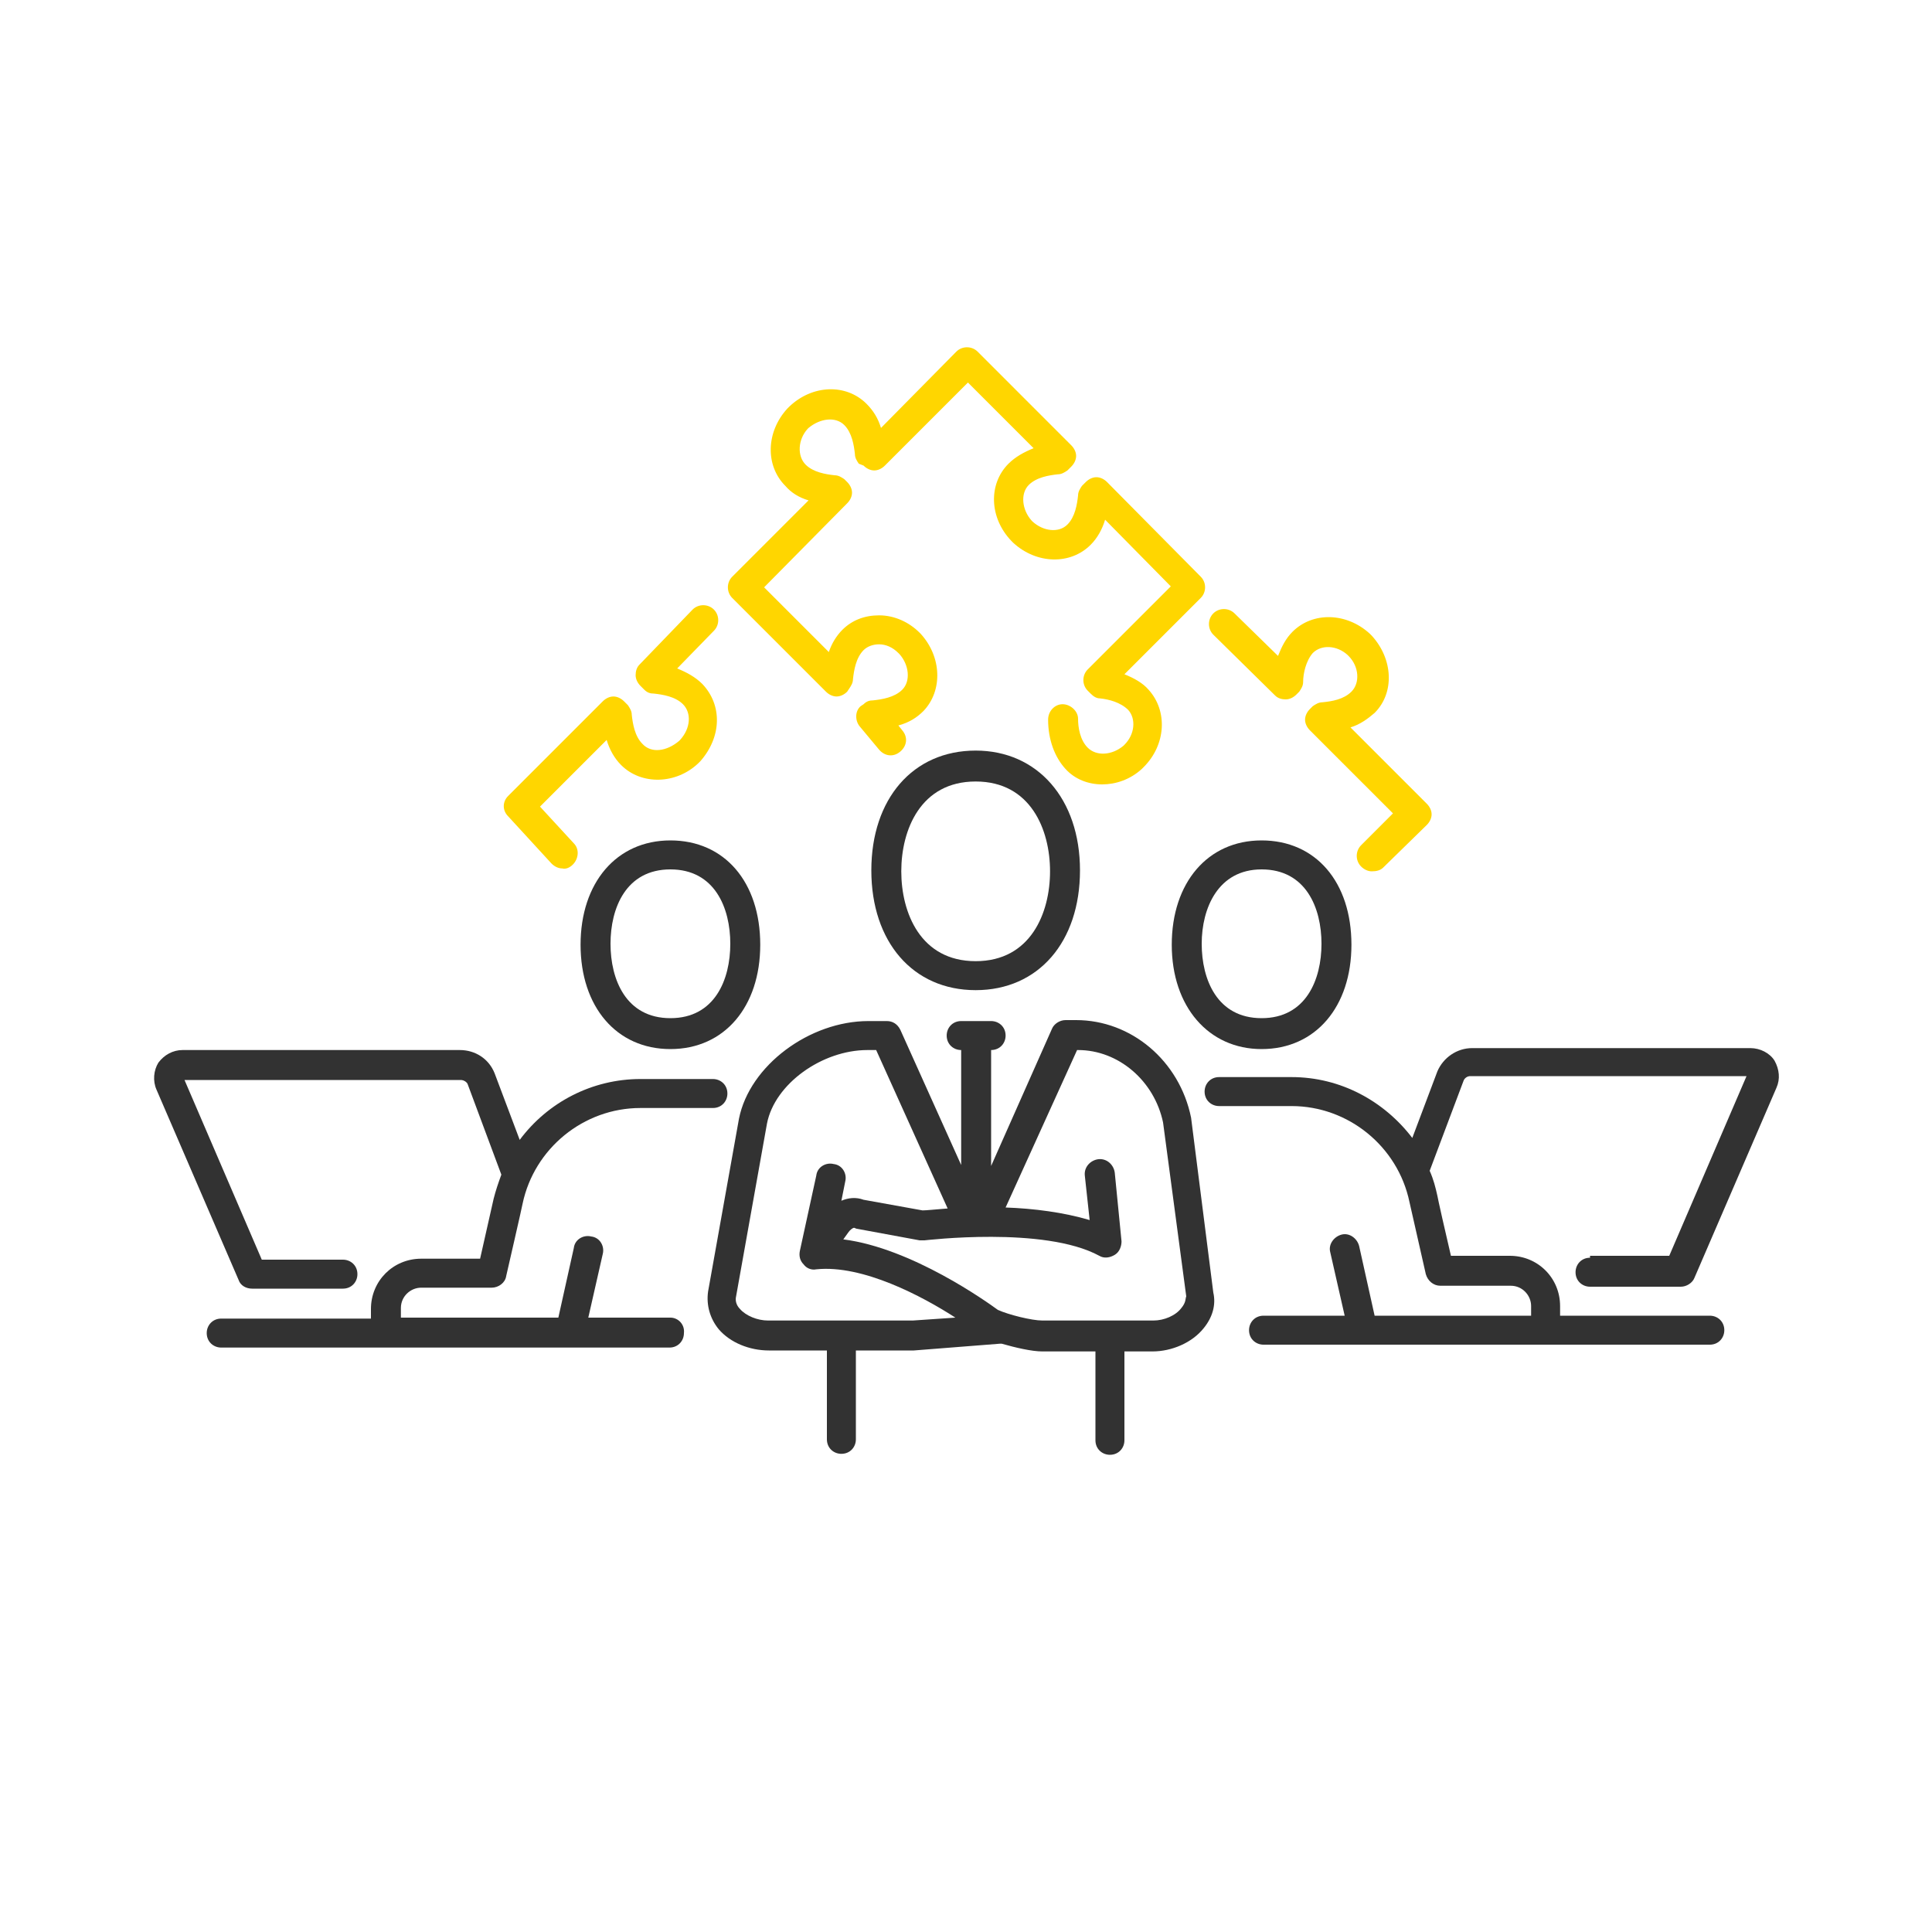
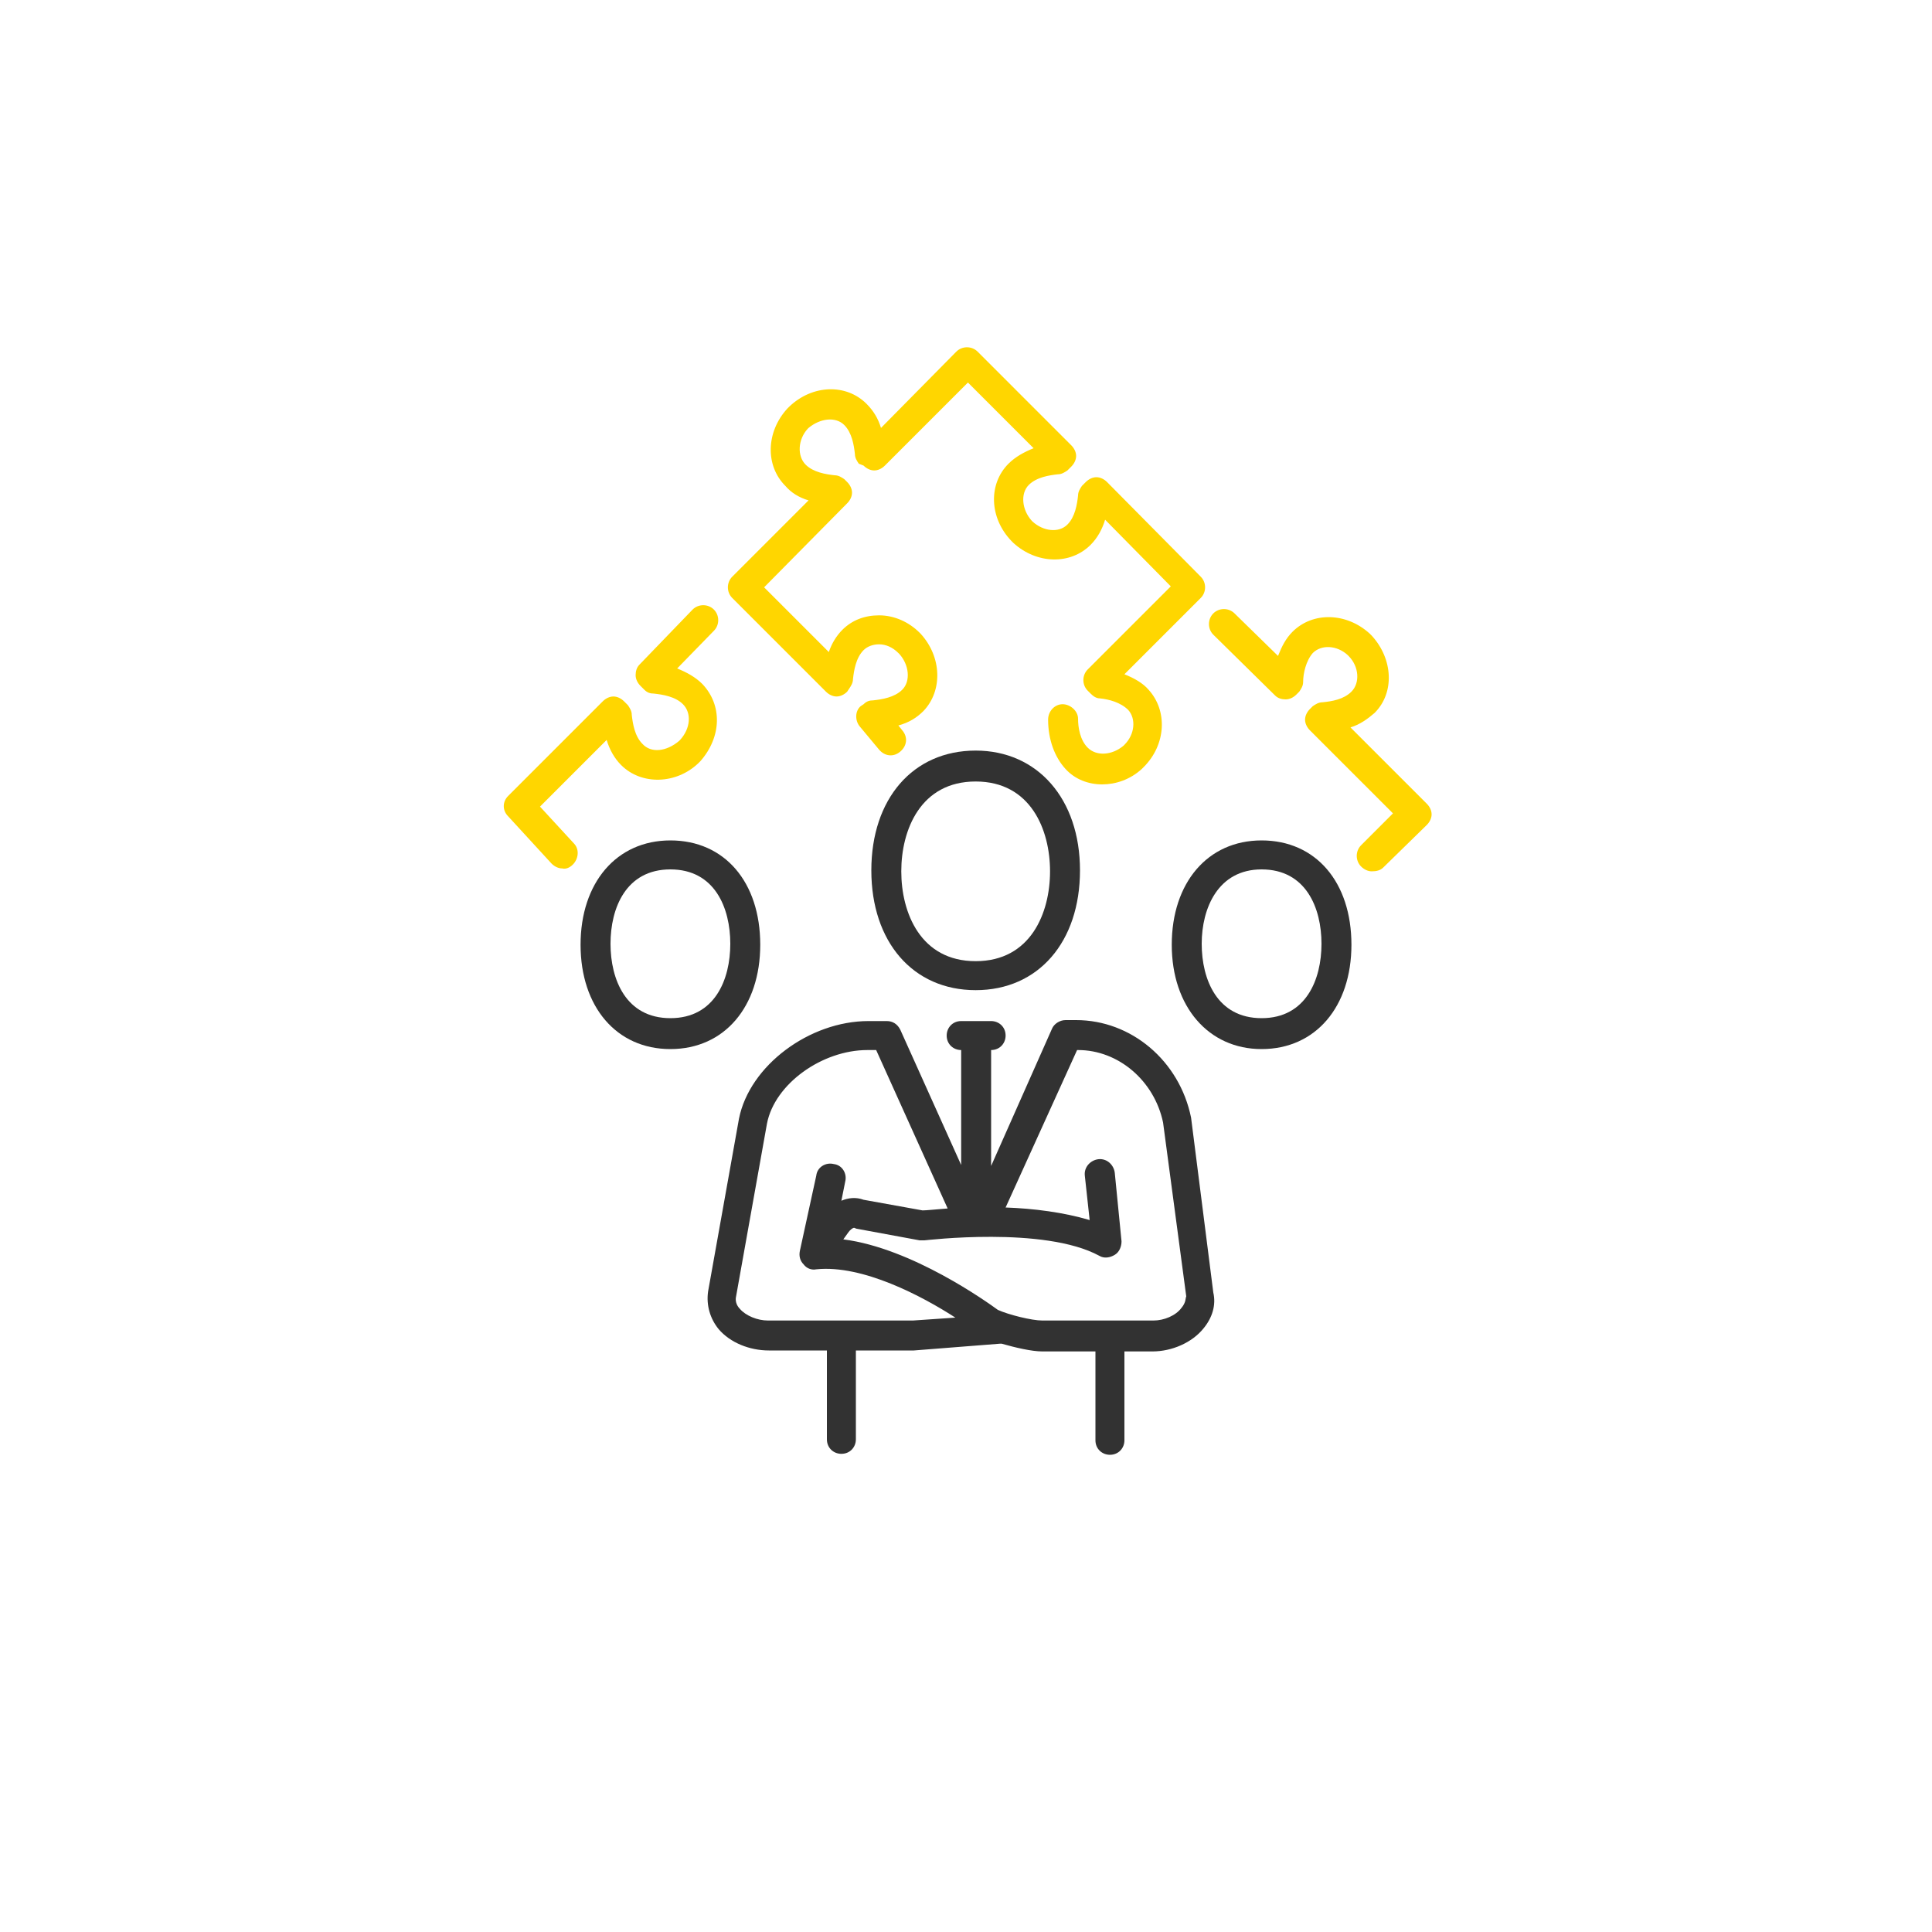
<svg xmlns="http://www.w3.org/2000/svg" version="1.1" id="Vrstva_1" x="0px" y="0px" viewBox="0 0 200 200" style="enable-background:new 0 0 200 200;" xml:space="preserve">
  <style type="text/css">
	.st0{fill:#323232;}
	.st1{fill:#FFD600;}
</style>
  <g>
-     <path class="st0" d="M69.4,136.4h-8.5l1.5-6.6c0.2-0.8-0.3-1.7-1.2-1.8c-0.8-0.2-1.7,0.3-1.8,1.2l-1.6,7.2H41.5v-1   c0-1.2,1-2.1,2.1-2.1l7.3,0c0.7,0,1.4-0.5,1.5-1.2c0,0,1.7-7.4,1.7-7.5c1.2-5.7,6.3-9.9,12.2-9.9h7.5c0.9,0,1.5-0.7,1.5-1.5   c0-0.9-0.7-1.5-1.5-1.5h-7.5c-5,0-9.6,2.4-12.5,6.3l-2.6-6.9c-0.6-1.5-2-2.4-3.6-2.4H18.9c-1,0-1.9,0.5-2.5,1.3   c-0.5,0.8-0.6,1.9-0.2,2.8l8.5,19.7c0.2,0.6,0.8,0.9,1.4,0.9h9.4c0.9,0,1.5-0.7,1.5-1.5c0-0.9-0.7-1.5-1.5-1.5h-8.4l-8-18.6h28.6   c0.3,0,0.6,0.2,0.7,0.4l3.5,9.4c-0.3,0.8-0.6,1.7-0.8,2.5l-1.4,6.2l-6.1,0c-2.9,0-5.2,2.3-5.2,5.2v1H22.9c-0.9,0-1.5,0.7-1.5,1.5   c0,0.9,0.7,1.5,1.5,1.5h17l19,0c0,0,0,0,0,0h10.4c0.9,0,1.5-0.7,1.5-1.5C70.9,137.1,70.2,136.4,69.4,136.4z" />
    <path class="st0" d="M69.4,108.6c5.6,0,9.3-4.4,9.3-10.8c0-6.5-3.7-10.8-9.3-10.8c-5.6,0-9.3,4.4-9.3,10.8   C60.1,104.2,63.8,108.6,69.4,108.6z M69.4,90c4.6,0,6.2,4,6.2,7.7c0,3.7-1.6,7.7-6.2,7.7c-4.6,0-6.2-4-6.2-7.7   C63.2,94,64.8,90,69.4,90z" />
    <path class="st0" d="M130.6,108.6c5.6,0,9.3-4.4,9.3-10.8c0-6.5-3.7-10.8-9.3-10.8c-5.6,0-9.3,4.4-9.3,10.8   C121.3,104.2,125.1,108.6,130.6,108.6z M130.6,90c4.6,0,6.2,4,6.2,7.7c0,3.7-1.6,7.7-6.2,7.7s-6.2-4-6.2-7.7   C124.4,94,126.1,90,130.6,90z" />
-     <path class="st0" d="M164.6,130.2c-0.9,0-1.5,0.7-1.5,1.5c0,0.9,0.7,1.5,1.5,1.5h9.4c0.6,0,1.2-0.4,1.4-0.9l8.5-19.7   c0.4-0.9,0.3-1.9-0.2-2.8c-0.5-0.8-1.5-1.3-2.5-1.3h-28.8c-1.6,0-3,1-3.6,2.4l-2.6,6.9c-2.9-3.8-7.4-6.3-12.5-6.3h-7.5   c-0.9,0-1.5,0.7-1.5,1.5c0,0.9,0.7,1.5,1.5,1.5h7.5c5.9,0,11,4.2,12.2,9.9c0,0,1.7,7.5,1.7,7.5c0.2,0.7,0.8,1.2,1.5,1.2l7.3,0   c1.2,0,2.1,1,2.1,2.1v1h-16.2l-1.6-7.2c-0.2-0.8-1-1.4-1.8-1.2c-0.8,0.2-1.4,1-1.2,1.8l1.5,6.6h-8.4c-0.9,0-1.5,0.7-1.5,1.5   c0,0.9,0.7,1.5,1.5,1.5H141c0,0,0,0,0,0l19,0h17c0.9,0,1.5-0.7,1.5-1.5c0-0.9-0.7-1.5-1.5-1.5h-15.5v-1c0-2.9-2.3-5.2-5.2-5.2   l-6.1,0c-0.5-2.1-1.4-6.1-1.4-6.2c-0.2-0.9-0.4-1.7-0.8-2.6l3.5-9.3c0.1-0.3,0.4-0.5,0.7-0.5h28.6l-8,18.6H164.6z" />
    <path class="st0" d="M101,102.5c6.5,0,10.8-5,10.8-12.4c0-7.4-4.4-12.4-10.8-12.4c-6.5,0-10.8,5-10.8,12.4   C90.2,97.5,94.5,102.5,101,102.5z M101,80.9c5.7,0,7.7,5,7.7,9.3c0,4.3-2,9.3-7.7,9.3c-5.7,0-7.7-5-7.7-9.3   C93.3,85.9,95.3,80.9,101,80.9z" />
    <path class="st0" d="M123.3,115.7c-1.2-5.9-6.2-10.1-11.9-10.1h-1.1c-0.6,0-1.2,0.4-1.4,0.9l-6.3,14.2v-12c0.9,0,1.5-0.7,1.5-1.5   c0-0.9-0.7-1.5-1.5-1.5h-3.1c-0.9,0-1.5,0.7-1.5,1.5c0,0.9,0.7,1.5,1.5,1.5v11.9l-6.3-14c-0.3-0.6-0.8-0.9-1.4-0.9h-1.9   c-6.1,0-12.3,4.6-13.4,10.1l-3.2,17.9c-0.2,1.4,0.2,2.8,1.1,3.9c1.2,1.4,3.2,2.2,5.2,2.2l6,0v9.2c0,0.9,0.7,1.5,1.5,1.5   c0.9,0,1.5-0.7,1.5-1.5v-9.2l6,0l8.9-0.7c0.1,0,0.1,0,0.2,0c1.4,0.4,3.1,0.8,4.2,0.8h5.5v9.2c0,0.9,0.7,1.5,1.5,1.5   c0.9,0,1.5-0.7,1.5-1.5v-9.2h2.9c2,0,4.1-0.9,5.3-2.4c0.9-1.1,1.3-2.4,1-3.7L123.3,115.7z M94.5,136.7H79.5c-1.1,0-2.3-0.5-2.9-1.2   c-0.4-0.4-0.5-0.9-0.4-1.3l3.2-17.9c0.8-4.1,5.7-7.6,10.4-7.6h0.9l7.4,16.4c-1.3,0.1-2.2,0.2-2.6,0.2l-6.1-1.1   c-0.8-0.3-1.6-0.2-2.3,0.1l0.4-2c0.2-0.8-0.3-1.7-1.2-1.8c-0.8-0.2-1.7,0.3-1.8,1.2l-1.7,7.8c-0.1,0.5,0,1,0.4,1.4   c0.3,0.4,0.8,0.6,1.3,0.5c4.8-0.5,11,2.8,14.4,5L94.5,136.7z M122.3,135.4c-0.6,0.8-1.8,1.3-2.9,1.3h-11.5c-1.1,0-3.5-0.6-4.6-1.1   c-1.1-0.8-8.9-6.4-16-7.3l0.5-0.7c0.2-0.3,0.5-0.5,0.6-0.5c0.1,0,0.2,0.1,0.3,0.1l6.5,1.2c0.2,0,0.3,0,0.5,0   c0.1,0,12.4-1.5,18.1,1.6c0.5,0.3,1.1,0.2,1.6-0.1c0.5-0.3,0.7-0.9,0.7-1.4l-0.7-7.1c-0.1-0.8-0.8-1.5-1.7-1.4   c-0.8,0.1-1.5,0.8-1.4,1.7l0.5,4.6c-2.7-0.8-5.8-1.2-8.7-1.3l7.4-16.3h0.1c4.2,0,7.9,3.2,8.8,7.5l2.4,18   C122.7,134.4,122.8,134.8,122.3,135.4z" />
  </g>
  <path class="st1" d="M114.1,81.2c-1.4,0-2.8-0.5-3.8-1.6c-1.1-1.2-1.8-3-1.8-5.1c0-0.9,0.7-1.6,1.5-1.6c0.8,0,1.6,0.7,1.6,1.5  c0,0.9,0.2,2.2,1,3c0.9,0.9,2.5,0.8,3.7-0.2l0.1-0.1c1.1-1.1,1.2-2.7,0.4-3.6c-0.8-0.8-2-1.1-2.9-1.2c-0.4,0-0.7-0.2-1-0.5l-0.3-0.3  c-0.6-0.6-0.6-1.6,0-2.2l8.6-8.6l-6.8-6.9c-0.3,1-0.8,1.9-1.5,2.6c-2.1,2.1-5.6,2-8-0.2l-0.2-0.2c-2.3-2.4-2.4-5.9-0.3-8  c0.7-0.7,1.6-1.2,2.6-1.6l-6.8-6.8l-8.6,8.6c-0.3,0.3-0.7,0.5-1.1,0.5c-0.4,0-0.8-0.2-1.1-0.5L88.9,48c-0.2-0.3-0.4-0.6-0.4-1  c-0.1-0.9-0.3-2.2-1.1-3c-0.9-0.9-2.5-0.7-3.7,0.3l-0.1,0.1c-1,1.1-1.1,2.8-0.2,3.7c0.8,0.8,2.1,1,3,1.1c0.4,0,0.7,0.2,1,0.4  l0.3,0.3c0.3,0.3,0.5,0.7,0.5,1.1c0,0.4-0.2,0.8-0.5,1.1l-8.6,8.7l6.7,6.7c0.3-0.9,0.8-1.7,1.4-2.3c1-1,2.3-1.5,3.8-1.5h0  c1.6,0,3.1,0.7,4.2,1.8l0.1,0.1c2.2,2.4,2.3,5.9,0.3,8c-0.7,0.7-1.5,1.2-2.6,1.5l0.4,0.5c0.6,0.7,0.5,1.6-0.2,2.2  c-0.7,0.6-1.6,0.5-2.2-0.2l-2-2.4c-0.5-0.6-0.5-1.6,0.1-2.1l0.3-0.2c0.3-0.3,0.6-0.4,1-0.4c0.9-0.1,2.2-0.3,3-1.1  c0.9-0.9,0.7-2.6-0.3-3.7L93,67.6c-0.6-0.6-1.3-0.9-2-0.9l0,0c-0.6,0-1.2,0.2-1.6,0.6c-0.8,0.8-1,2.1-1.1,3c0,0.4-0.2,0.7-0.4,1  l-0.2,0.3c-0.3,0.3-0.7,0.5-1.1,0.5c-0.4,0-0.8-0.2-1.1-0.5l-9.7-9.7c-0.6-0.6-0.6-1.6,0-2.2l7.9-7.9c-1-0.3-1.8-0.8-2.4-1.5  c-2.1-2.1-2-5.6,0.2-8l0.2-0.2c2.4-2.3,5.9-2.4,8-0.3c0.7,0.7,1.2,1.5,1.5,2.5l7.8-7.9c0.6-0.6,1.6-0.6,2.2,0l9.7,9.7  c0.3,0.3,0.5,0.7,0.5,1.1c0,0.4-0.2,0.8-0.5,1.1l-0.4,0.4c-0.3,0.2-0.6,0.4-1,0.4c-0.9,0.1-2.2,0.3-3,1.1c-0.9,0.9-0.7,2.6,0.3,3.7  l0.1,0.1c1.1,1,2.7,1.2,3.6,0.3c0.8-0.8,1-2.1,1.1-3c0-0.4,0.2-0.7,0.4-1l0.4-0.4c0.3-0.3,0.7-0.5,1.1-0.5c0.4,0,0.8,0.2,1.1,0.5  l9.7,9.8c0.6,0.6,0.6,1.6,0,2.2l-7.9,7.9c1,0.4,1.9,0.9,2.5,1.6c2,2.2,1.8,5.7-0.5,8l-0.2,0.2C117,80.7,115.5,81.2,114.1,81.2z   M143.2,89.8l4.5-4.4c0.3-0.3,0.5-0.7,0.5-1.1c0-0.4-0.2-0.8-0.5-1.1l-7.9-7.9c1-0.3,1.8-0.9,2.5-1.5c2.1-2.1,1.9-5.6-0.3-8  l-0.2-0.2c-2.4-2.2-5.9-2.3-8-0.2c-0.7,0.7-1.1,1.5-1.5,2.5l-4.5-4.4c-0.6-0.6-1.6-0.6-2.2,0c-0.6,0.6-0.6,1.6,0,2.2l6.4,6.3  c0.3,0.3,0.7,0.4,1.1,0.4c0.4,0,0.8-0.2,1.1-0.5l0.3-0.3c0.2-0.3,0.4-0.6,0.4-1c0-0.9,0.3-2.2,1-3c0.9-0.9,2.5-0.8,3.6,0.2l0.1,0.1  c1.1,1.1,1.2,2.8,0.3,3.7c-0.8,0.8-2,1-3,1.1c-0.4,0-0.7,0.2-1,0.4l-0.3,0.3c-0.3,0.3-0.5,0.7-0.5,1.1c0,0.4,0.2,0.8,0.5,1.1  l8.6,8.6l-3.3,3.3c-0.6,0.6-0.6,1.6,0,2.2c0.3,0.3,0.7,0.5,1.1,0.5C142.5,90.2,142.9,90.1,143.2,89.8z M59.3,89.5  c0.6-0.6,0.7-1.6,0.1-2.2l-3.5-3.8l6.9-6.9c0.3,1,0.8,1.9,1.5,2.6c2.1,2.1,5.7,2,8-0.2l0.2-0.2c2.2-2.5,2.3-5.8,0.2-8  c-0.7-0.7-1.6-1.2-2.6-1.6l3.8-3.9c0.6-0.6,0.6-1.6,0-2.2c-0.6-0.6-1.6-0.6-2.2,0l-5.5,5.7c-0.3,0.3-0.4,0.7-0.4,1.1  c0,0.4,0.2,0.8,0.5,1.1l0.4,0.4c0.3,0.3,0.6,0.4,1,0.4c0.9,0.1,2.2,0.3,3,1.1c0.9,0.9,0.8,2.5-0.3,3.7l-0.1,0.1  C69,77.8,67.4,78,66.5,77c-0.8-0.8-1-2.1-1.1-3c0-0.4-0.2-0.7-0.4-1l-0.4-0.4c-0.3-0.3-0.7-0.5-1.1-0.5c-0.4,0-0.8,0.2-1.1,0.5  l-9.8,9.8c-0.6,0.6-0.6,1.5,0,2.1l4.5,4.9c0.3,0.3,0.7,0.5,1.1,0.5C58.6,90,59,89.8,59.3,89.5z" />
</svg>